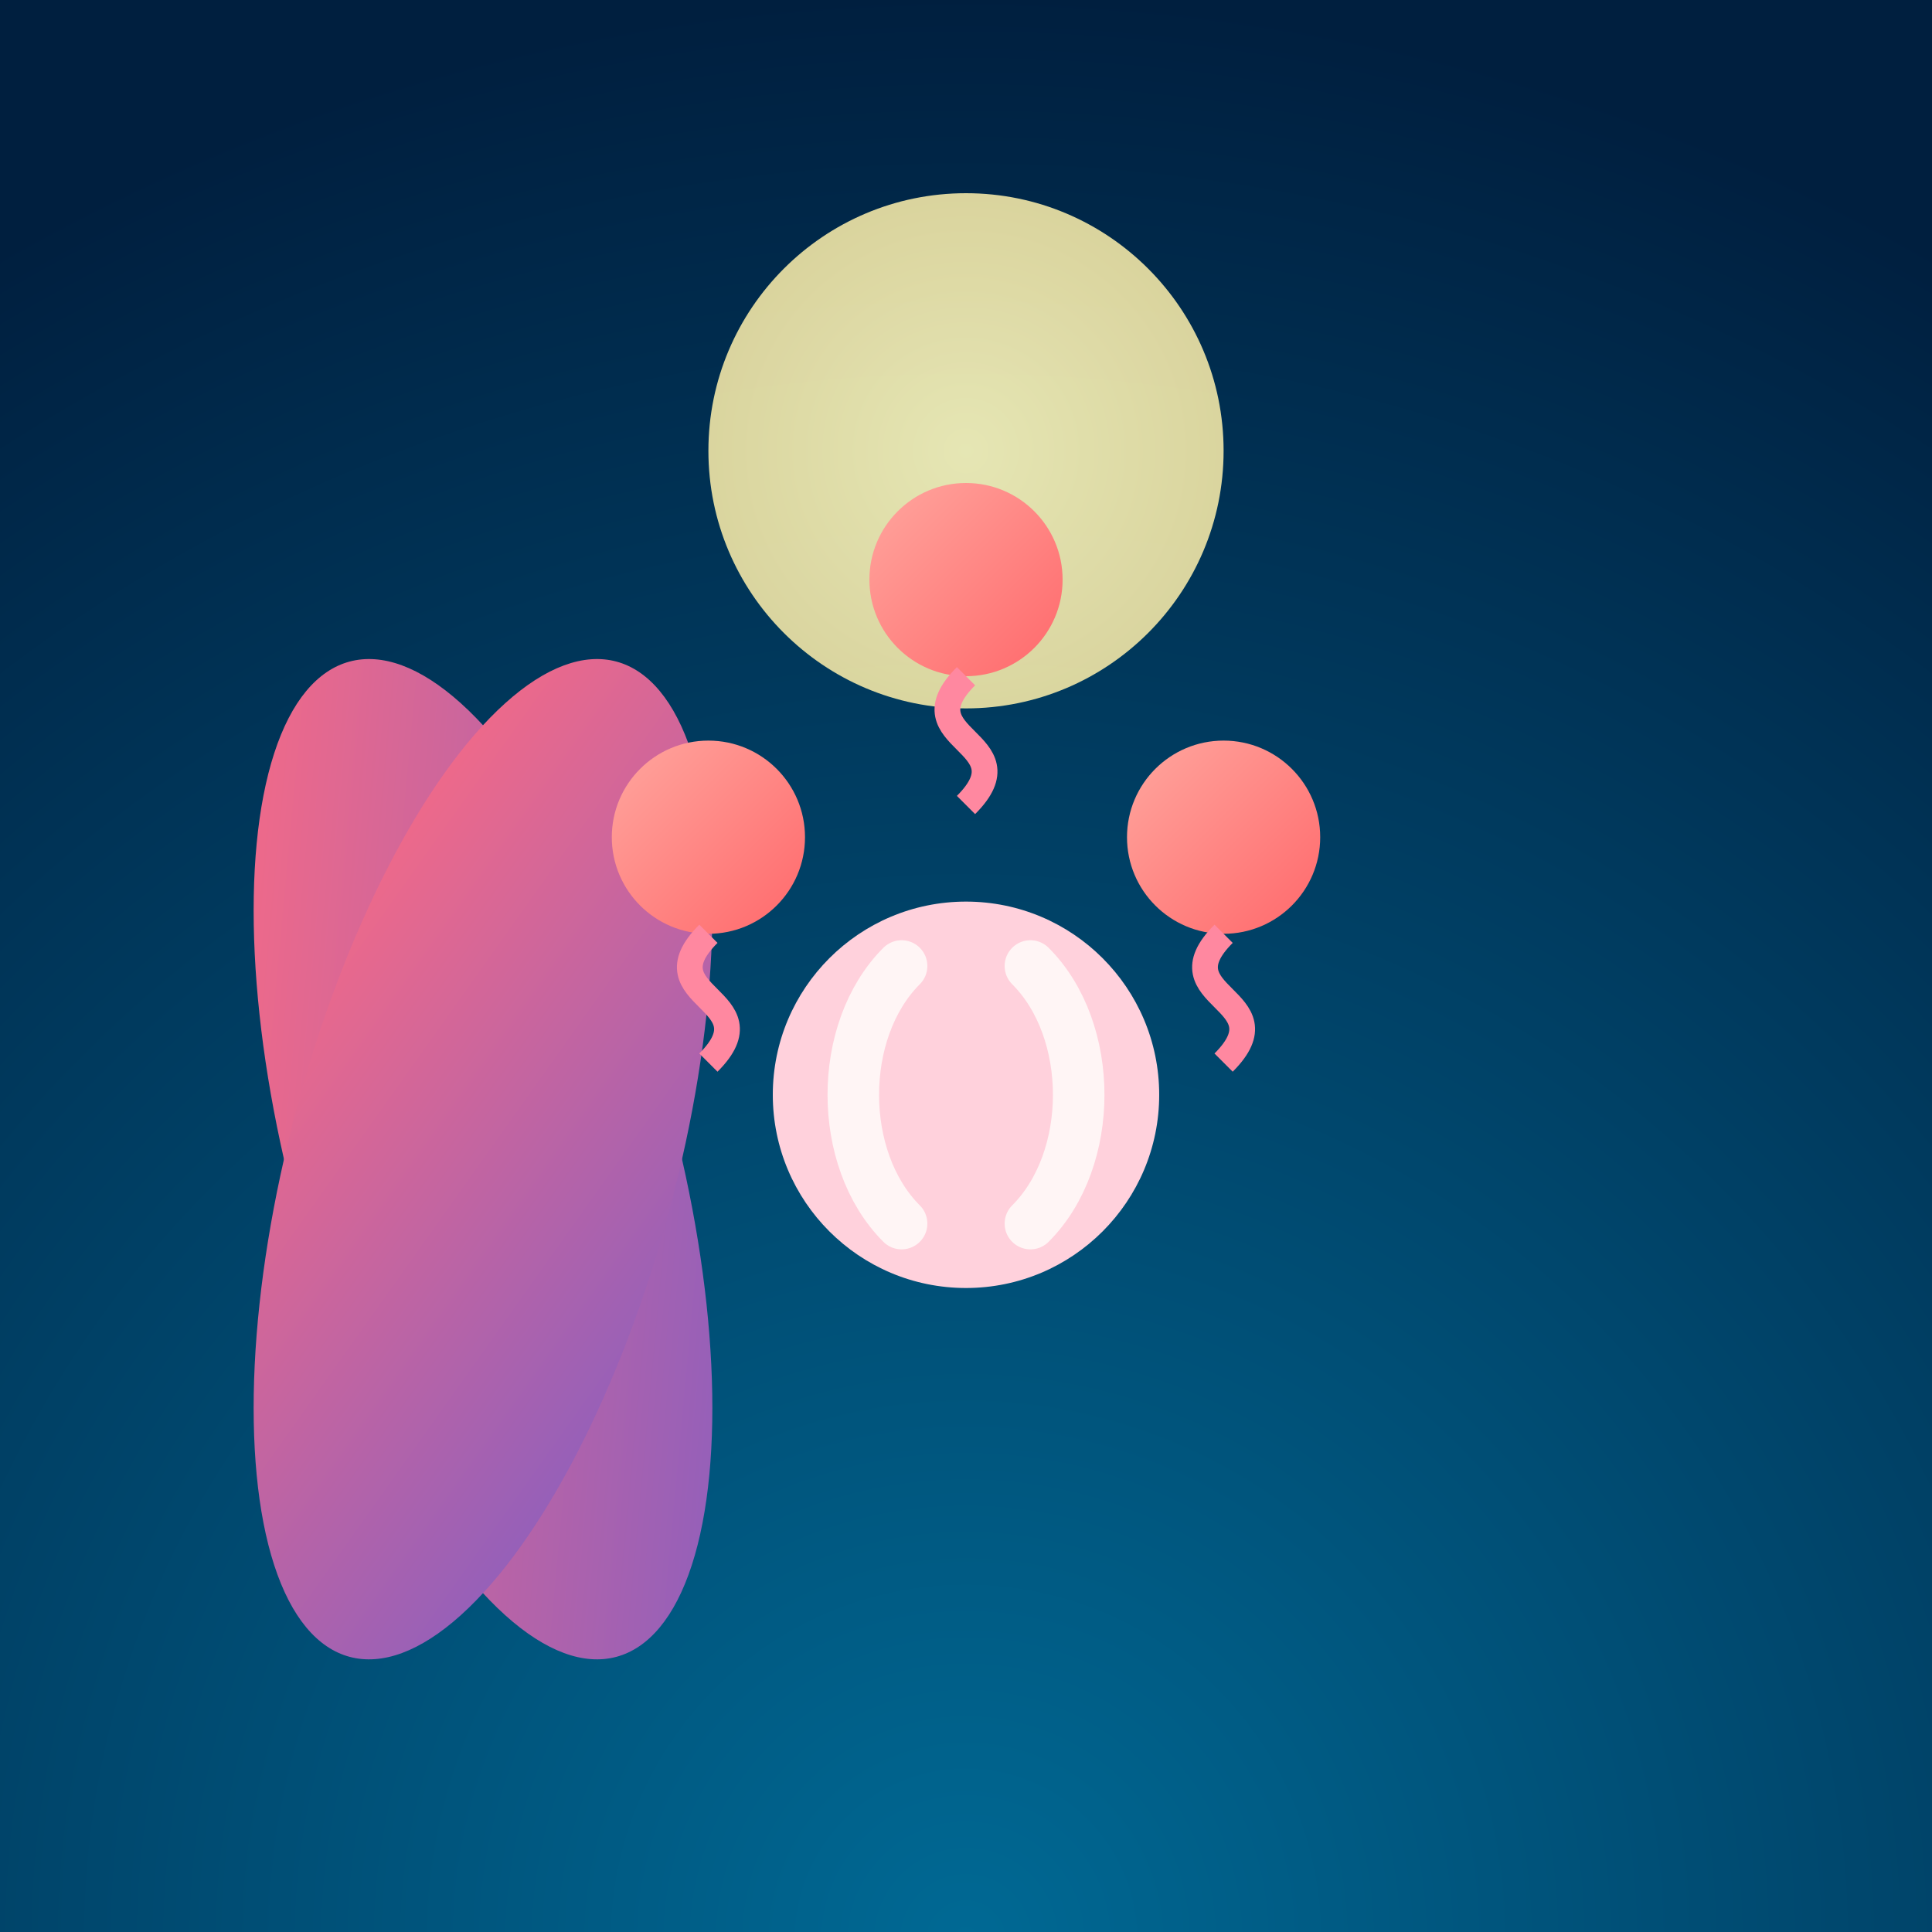
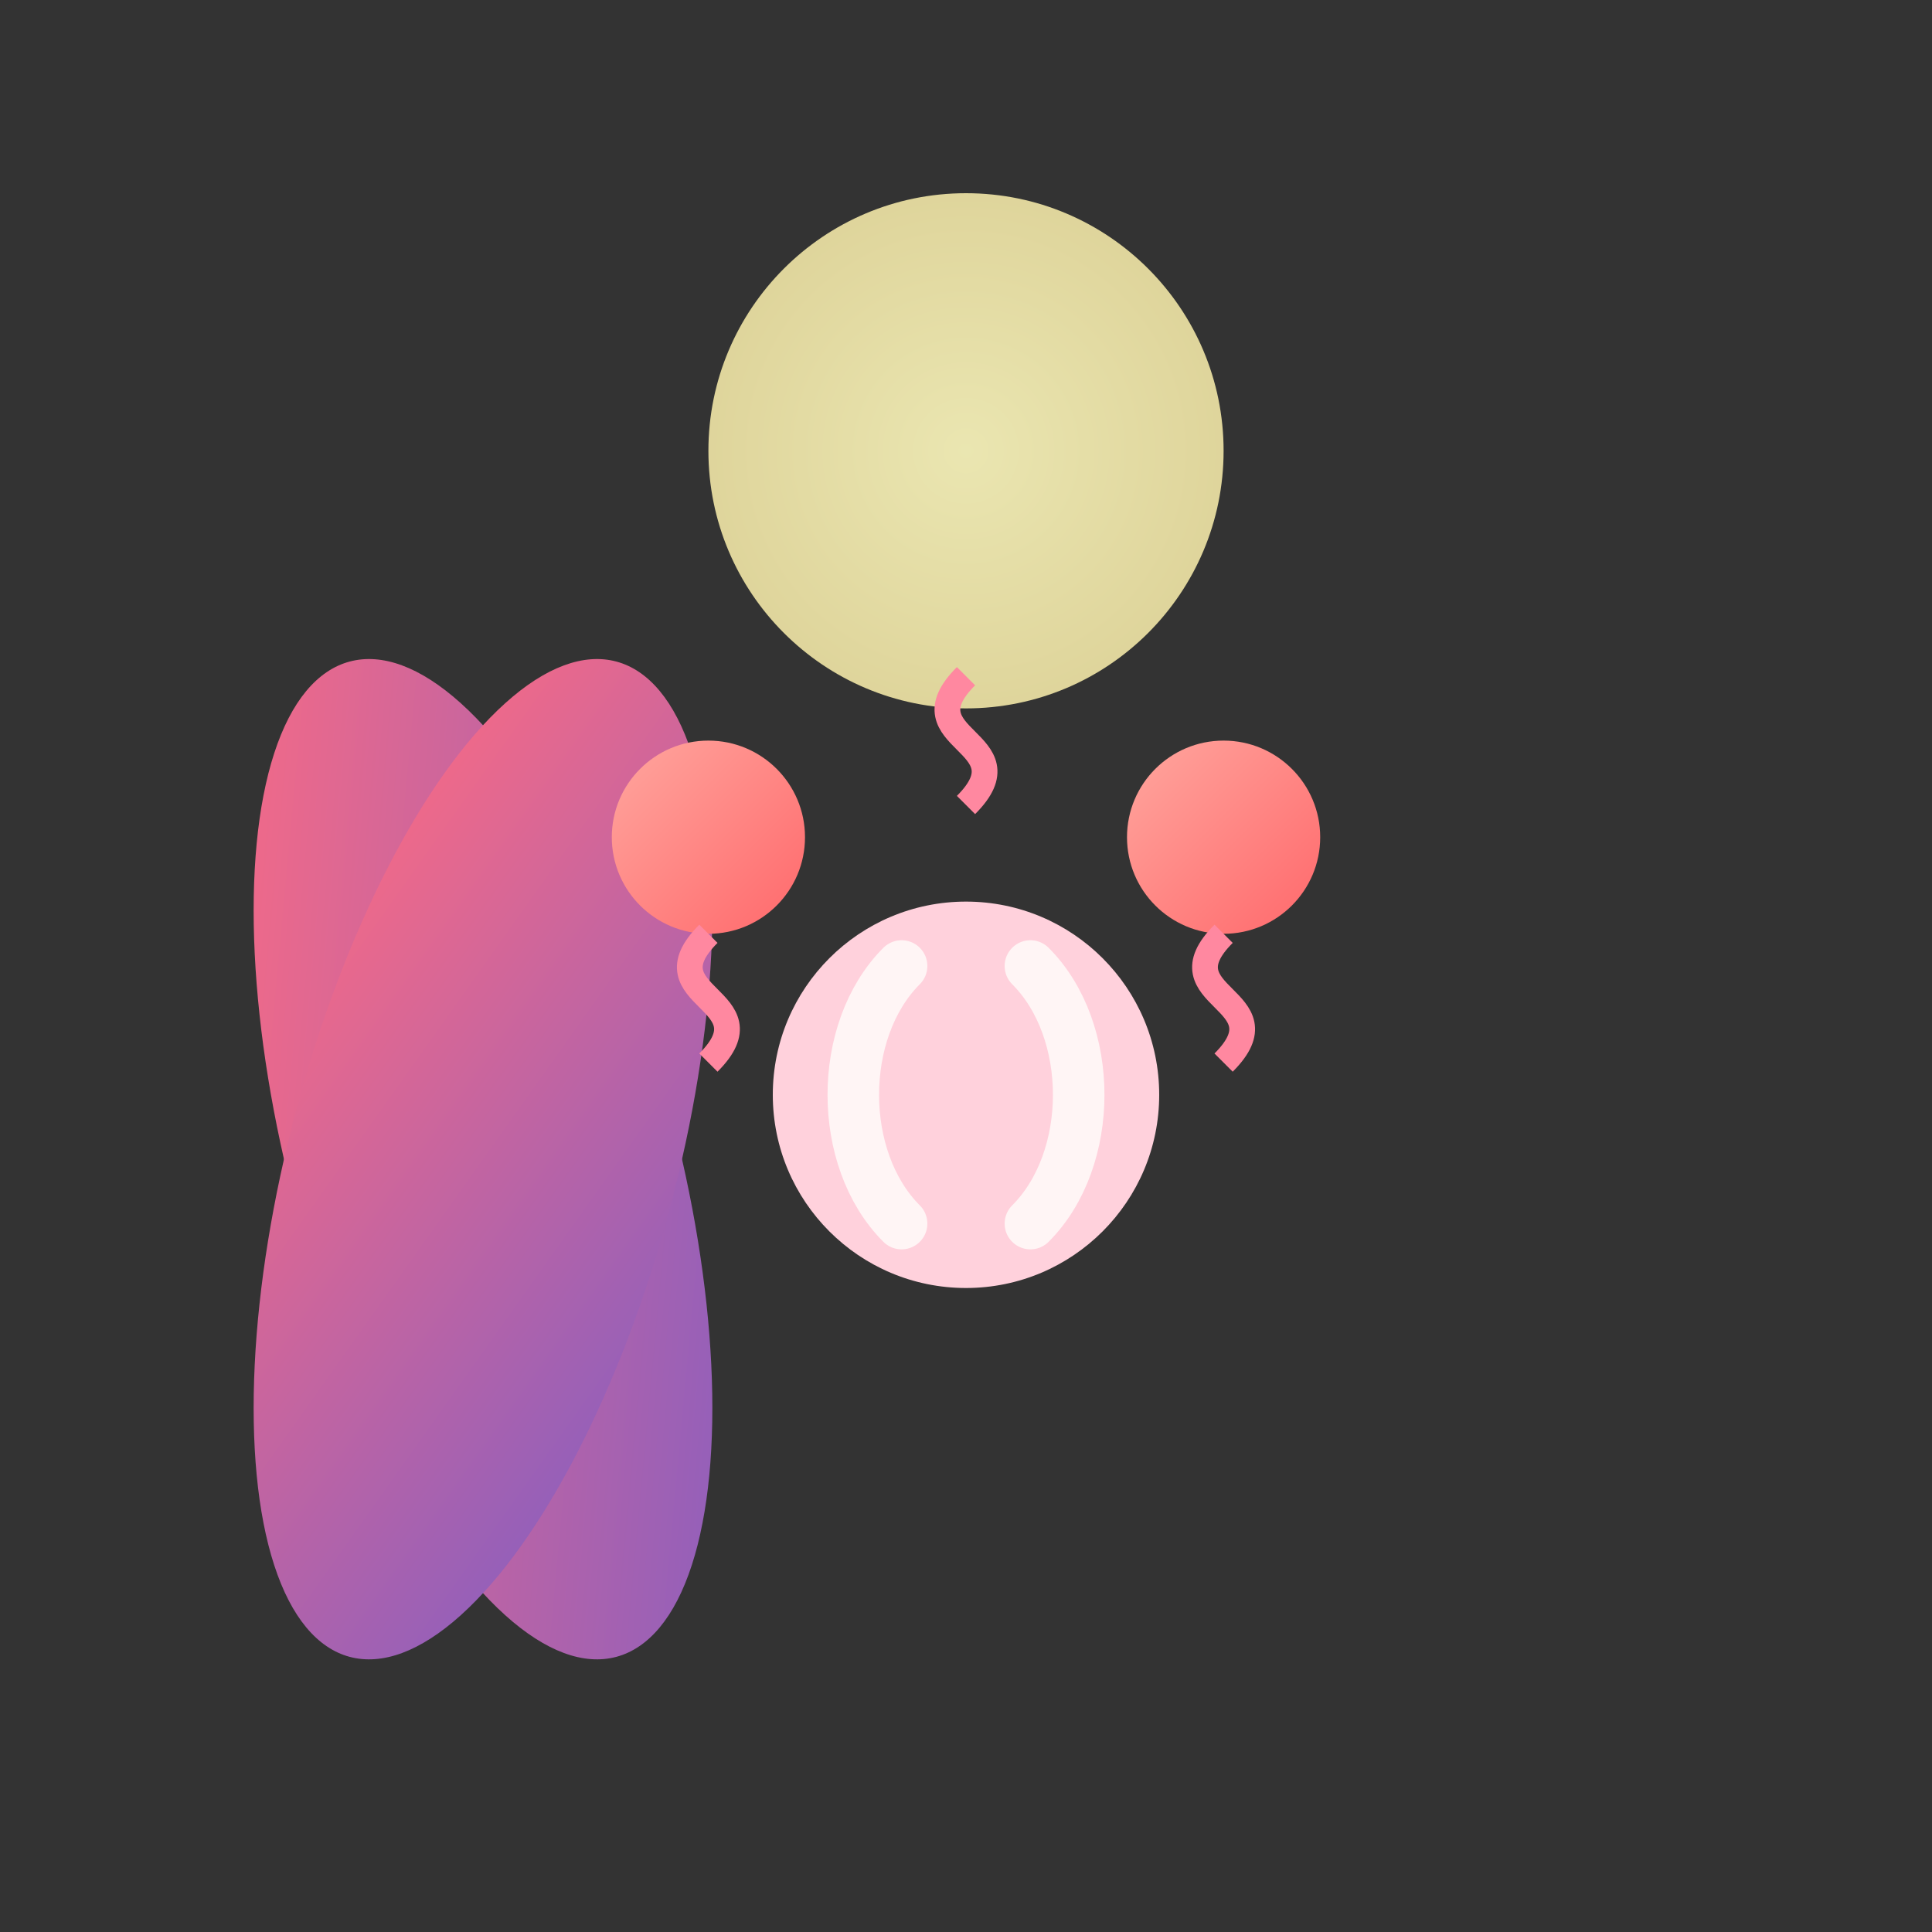
<svg xmlns="http://www.w3.org/2000/svg" viewBox="0 0 300 300">
  <rect x="0" y="0" width="300" height="300" fill="#333333" stroke="none" />
  <defs>
    <radialGradient id="moonGradient" cx="0.5" cy="0.5" r="0.5" fx="0.5" fy="0.5">
      <stop offset="0%" stop-color="#FFFABF" />
      <stop offset="100%" stop-color="#F2E7A7" />
    </radialGradient>
    <radialGradient id="oceanGradient" cx="0.5" cy="1" r="1" fx="0.5" fy="1">
      <stop offset="0%" stop-color="#006994" />
      <stop offset="100%" stop-color="#001F3F" />
    </radialGradient>
    <linearGradient id="mermaidTail" x1="0%" y1="0%" x2="100%" y2="100%">
      <stop offset="0%" stop-color="#FF6B81" />
      <stop offset="100%" stop-color="#845EC2" />
    </linearGradient>
    <linearGradient id="jellyfishBody" x1="0%" y1="0%" x2="100%" y2="100%">
      <stop offset="0%" stop-color="#FFA69E" />
      <stop offset="100%" stop-color="#FF686B" />
    </linearGradient>
  </defs>
-   <rect width="300" height="300" fill="url(#oceanGradient)" />
  <circle cx="150" cy="70" r="40" fill="url(#moonGradient)" opacity="0.9" />
  <g transform="translate(75, 180)">
    <ellipse cx="0" cy="0" rx="30" ry="80" fill="url(#mermaidTail)" transform="rotate(-15)" />
    <ellipse cx="0" cy="0" rx="30" ry="80" fill="url(#mermaidTail)" transform="rotate(15)" />
  </g>
  <circle cx="150" cy="170" r="30" fill="#FFD1DC" />
  <path d="M140,150 C130,160 130,180 140,190" stroke="#FFF5F5" stroke-width="8" fill="none" stroke-linecap="round" />
  <path d="M160,150 C170,160 170,180 160,190" stroke="#FFF5F5" stroke-width="8" fill="none" stroke-linecap="round" />
  <circle cx="110" cy="130" r="15" fill="url(#jellyfishBody)" />
  <path d="M110,145 C100,155 120,155 110,165" stroke="#FF88A0" stroke-width="4" fill="none" />
  <circle cx="190" cy="130" r="15" fill="url(#jellyfishBody)" />
  <path d="M190,145 C180,155 200,155 190,165" stroke="#FF88A0" stroke-width="4" fill="none" />
-   <circle cx="150" cy="90" r="15" fill="url(#jellyfishBody)" />
  <path d="M150,105 C140,115 160,115 150,125" stroke="#FF88A0" stroke-width="4" fill="none" />
</svg>